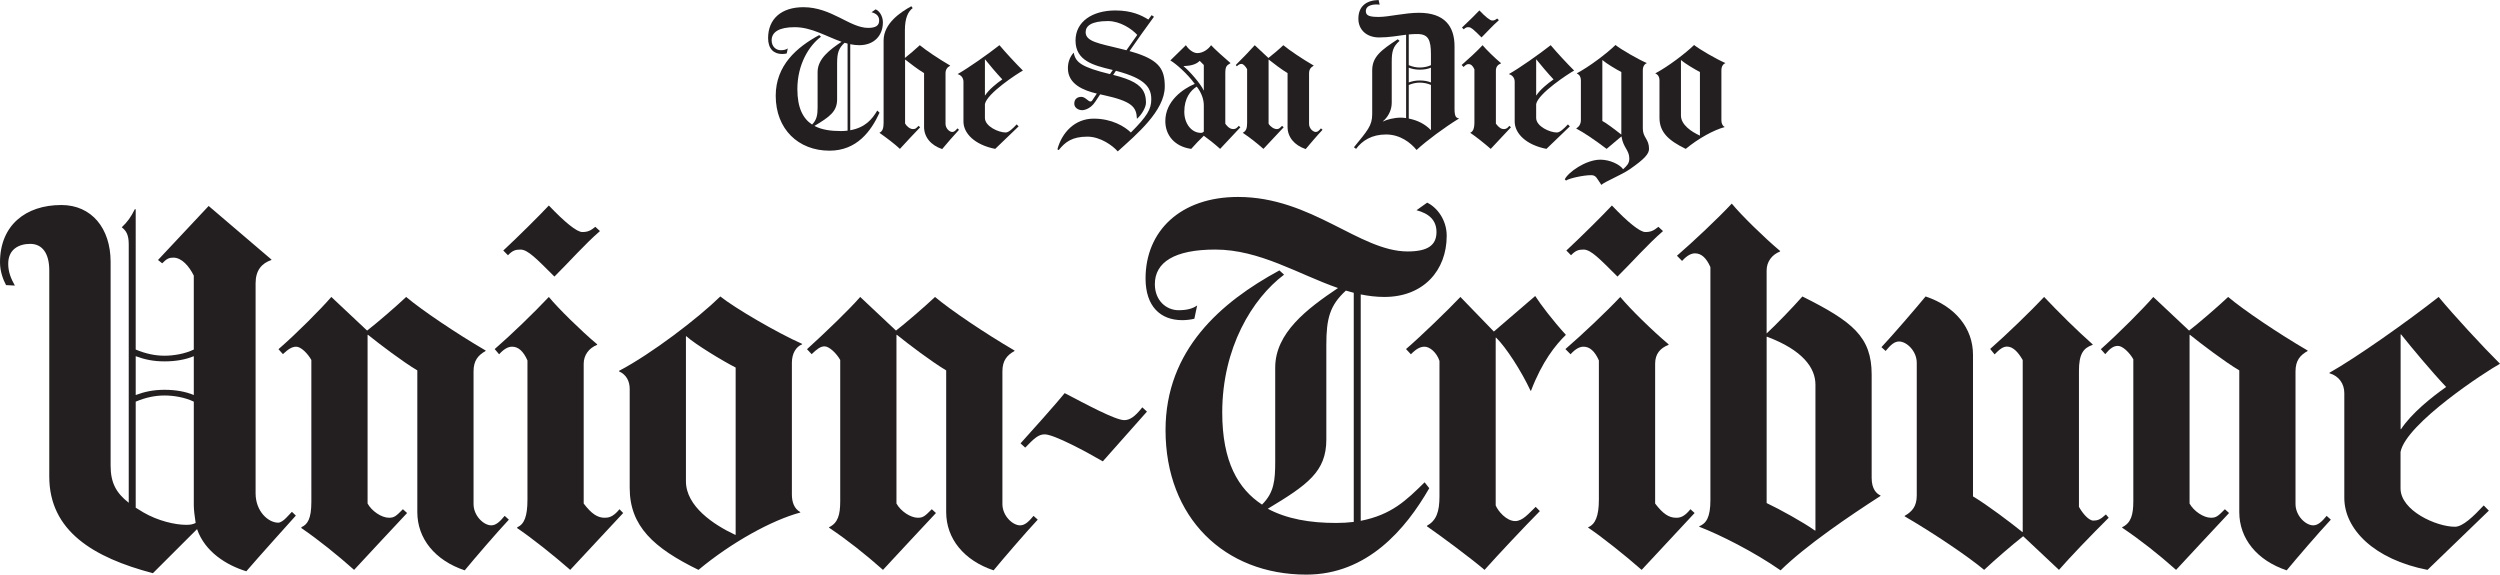
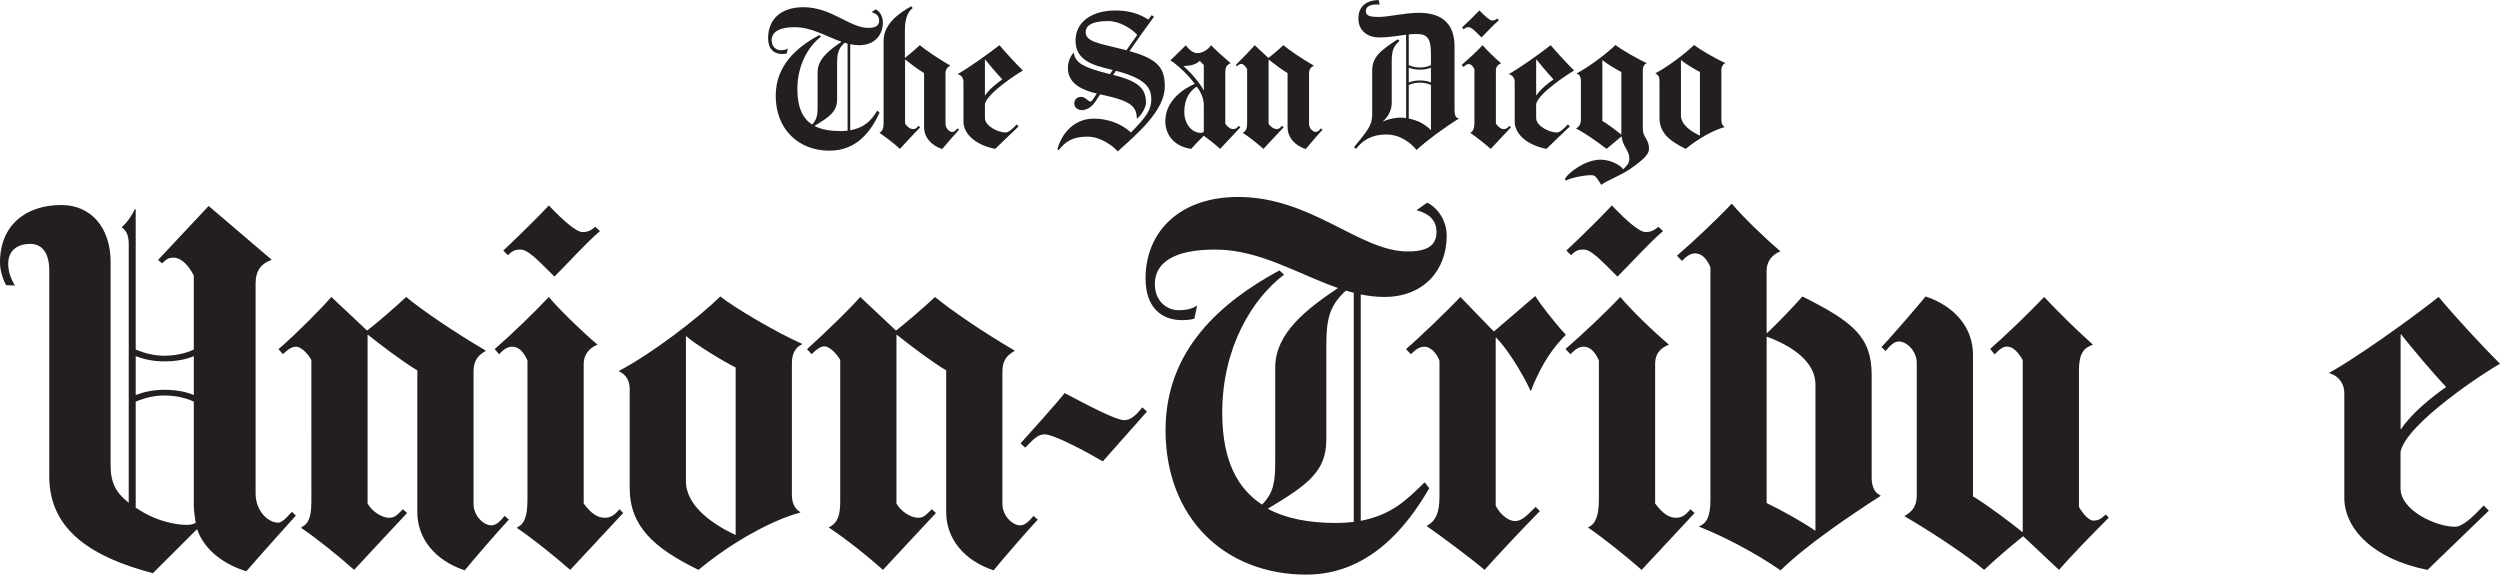
<svg xmlns="http://www.w3.org/2000/svg" xmlns:ns1="http://www.inkscape.org/namespaces/inkscape" xmlns:ns2="http://sodipodi.sourceforge.net/DTD/sodipodi-0.dtd" width="192.366mm" height="44.215mm" viewBox="0 0 681.612 156.668" id="svg2" version="1.1" ns1:version="0.91 r13725" ns2:docname="The San Diego Union-Tribune.svg">
  <title id="title8461">The San Diego Union-Tribune</title>
  <defs id="defs4">
    <clipPath id="clipPath3350" clipPathUnits="userSpaceOnUse">
      <path ns1:connector-curvature="0" id="path3352" d="m 0,0 782.986,0 0,1625.51 L 0,1625.51 0,0 Z" />
    </clipPath>
    <clipPath id="clipPath3358" clipPathUnits="userSpaceOnUse">
      <path ns1:connector-curvature="0" id="path3360" d="m 0,0 782.986,0 0,1625.51 L 0,1625.51 0,0 Z" />
    </clipPath>
    <clipPath id="clipPath3366" clipPathUnits="userSpaceOnUse">
      <path style="clip-rule:evenodd" ns1:connector-curvature="0" id="path3368" d="m 0,-0.001 0,1661.512 782.987,0 0,-1661.512 -782.987,0 z" />
    </clipPath>
    <clipPath id="clipPath3454" clipPathUnits="userSpaceOnUse">
-       <path ns1:connector-curvature="0" id="path3456" d="m 31.492,1582.476 42.545,0 0,-28.266 -42.545,0 0,28.266 z" />
-     </clipPath>
+       </clipPath>
    <clipPath id="clipPath3526" clipPathUnits="userSpaceOnUse">
      <path ns1:connector-curvature="0" id="path3528" d="m 31.492,86.007 60.007,0 0,-42.749 -60.007,0 0,42.749 z" />
    </clipPath>
    <clipPath id="clipPath3628" clipPathUnits="userSpaceOnUse">
      <path ns1:connector-curvature="0" id="path3630" d="m 641.461,44.68 110.038,0 0,42.5 -110.038,0 0,-42.5 z" />
    </clipPath>
    <clipPath id="clipPath3640" clipPathUnits="userSpaceOnUse">
      <path ns1:connector-curvature="0" id="path3642" d="m 643.358,87.851 106.891,0 0,-44.31 -106.891,0 0,44.31 z" />
    </clipPath>
    <clipPath id="clipPath3734" clipPathUnits="userSpaceOnUse">
      <path ns1:connector-curvature="0" id="path3736" d="m 165.442,1402.874 81.308,0 0,-106.682 -81.308,0 0,106.682 z" />
    </clipPath>
    <clipPath id="clipPath4038" clipPathUnits="userSpaceOnUse">
      <path ns1:connector-curvature="0" id="path4040" d="m 397.475,371.22 284.19,0 0,-213.963 -284.19,0 0,213.963 z" />
    </clipPath>
    <clipPath id="clipPath4108" clipPathUnits="userSpaceOnUse">
-       <path style="clip-rule:evenodd" ns1:connector-curvature="0" id="path4110" d="m 31.493,245.867 0,68.563 59.776,0 0,-57.106 c 0,-6.328 -5.129,-11.457 -11.457,-11.457 l -48.319,0" />
-     </clipPath>
+       </clipPath>
    <clipPath id="clipPath4116" clipPathUnits="userSpaceOnUse">
      <path ns1:connector-curvature="0" id="path4118" d="m 31.493,314.43 59.776,0 0,-68.563 -59.776,0 0,68.563 z" />
    </clipPath>
    <clipPath id="clipPath4130" clipPathUnits="userSpaceOnUse">
      <path ns1:connector-curvature="0" id="path4132" d="m 31.493,245.687 0.498,0 0,68.743 -0.498,0 0,-68.743 z m 0,68.245 59.776,0 0,0.498 -59.776,0 0,-0.498 z m 59.278,-56.788 0.498,0 0,57.286 -0.498,0 0,-57.286 z m 0.249,0 0.249,0 c 0,-6.301 -5.155,-11.457 -11.457,-11.457 l 0,0.498 c 6.079,0 10.959,4.881 10.959,10.959 l 0.249,0 z m -59.527,-11.457 48.319,0 0,0.498 -48.319,0 0,-0.498 z" />
    </clipPath>
    <clipPath id="clipPath4294" clipPathUnits="userSpaceOnUse">
      <path ns1:connector-curvature="0" id="path4296" d="m 165.443,1081.076 459.086,0 0,-299.147 -459.086,0 0,299.147 z" />
    </clipPath>
    <clipPath id="clipPath4322" clipPathUnits="userSpaceOnUse">
      <path ns1:connector-curvature="0" id="path4324" d="m 165.443,740.344 459.087,0 0,-299.148 -459.087,0 0,299.148 z" />
    </clipPath>
  </defs>
  <ns2:namedview id="base" pagecolor="#ffffff" bordercolor="#666666" borderopacity="1.0" ns1:pageopacity="0.0" ns1:pageshadow="2" ns1:zoom="1.7766696" ns1:cx="340.80618" ns1:cy="78.333835" ns1:document-units="px" ns1:current-layer="layer1" showgrid="false" fit-margin-top="0" fit-margin-left="0" fit-margin-right="0" fit-margin-bottom="0" ns1:window-width="1366" ns1:window-height="705" ns1:window-x="-8" ns1:window-y="-8" ns1:window-maximized="0" />
  <g ns1:label="Layer 1" ns1:groupmode="layer" id="layer1" transform="translate(-30.548,430.964)">
-     <path ns1:connector-curvature="0" id="path3408" style="fill:#231f20;fill-opacity:1;fill-rule:nonzero;stroke:none" d="m 666.039,-289.283 c -3.362,3.598 -9.281,10.481 -12.039,13.821 -8.104,-2.711 -12.922,-8.655 -12.922,-15.889 l 0,-38.627 c -3.925,-2.326 -10.389,-7.232 -13.43,-9.69 l -0.126,0 0,45.992 c 1.14,2.067 3.8,3.873 5.827,3.873 1.394,0 1.899,-0.385 3.804,-2.325 l 1.136,1.034 c -3.925,4.136 -10.905,11.734 -14.445,15.504 -4.939,-4.391 -9.883,-8.266 -14.697,-11.496 l 0,-0.131 c 2.408,-1.163 3.041,-3.356 3.041,-7.104 l 0,-38.694 c -1.014,-1.806 -2.917,-3.645 -4.186,-3.645 -1.14,0 -2.079,0.58 -3.471,2.25 l -1.2,-1.349 c 5.178,-4.633 11.391,-10.885 14.307,-14.242 l 9.755,9.171 c 2.506,-1.931 7.83,-6.501 10.644,-9.171 4.308,3.618 13.684,9.949 21.669,14.598 l 0,0.131 c -2.03,1.159 -3.296,2.581 -3.296,5.554 l 0,36.175 c 0,3.225 2.79,5.811 4.815,5.811 1.266,0 2.283,-0.905 3.676,-2.584 l 1.139,1.034" />
    <path ns1:connector-curvature="0" id="path3412" style="fill:#231f20;fill-opacity:1;fill-rule:nonzero;stroke:none" d="m 605.475,-289.803 c -4.817,4.781 -10.646,10.855 -13.56,14.213 l -9.756,-9.172 c -2.505,1.93 -7.829,6.503 -10.643,9.172 -4.309,-3.615 -13.686,-9.946 -21.669,-14.598 l 0,-0.129 c 2.029,-1.165 3.295,-2.583 3.295,-5.558 l 0,-36.169 c 0,-3.23 -2.784,-5.814 -4.816,-5.814 -1.265,0 -2.279,0.902 -3.671,2.584 l -1.141,-1.034 c 3.362,-3.601 9.279,-10.484 12.036,-13.826 8.11,2.714 12.925,8.659 12.925,15.893 l 0,38.624 c 3.929,2.328 10.39,7.236 13.431,9.693 l 0.125,0 0,-46.875 c -1.231,-2.123 -2.62,-3.667 -4.261,-3.667 -1.136,0 -2.02,0.709 -3.41,2.124 l -1.198,-1.481 c 4.545,-3.987 11.169,-10.411 14.706,-14.178 4.293,4.525 8.71,8.901 13.231,12.928 l 0,0.131 c -2.565,0.863 -3.736,2.533 -3.736,7.104 l 0,37.066 c 1.012,1.81 2.661,3.746 3.926,3.746 1.143,0 1.903,-0.256 3.422,-1.679 l 0.762,0.902 z m -121.516,-78.16 c -4.308,3.748 -8.234,8.271 -12.416,12.404 -4.815,-4.78 -7.221,-7.362 -9.25,-7.362 -1.395,0 -2.155,0.258 -3.419,1.549 l -1.269,-1.291 c 4.055,-3.746 10.264,-9.949 12.419,-12.273 4.305,4.521 7.601,7.235 9.121,7.235 1.521,0 2.281,-0.389 3.549,-1.421 l 1.265,1.16" />
    <path ns1:connector-curvature="0" id="path3416" style="fill:#231f20;fill-opacity:1;fill-rule:nonzero;stroke:none" d="m 492.574,-291.094 -14.441,15.505 c -4.564,-4.006 -10.898,-9.045 -14.57,-11.498 l 0,-0.131 c 1.897,-0.774 2.911,-2.97 2.911,-7.491 l 0,-37.981 c -1.139,-2.583 -2.534,-3.748 -4.181,-3.748 -0.887,0 -2.026,0.389 -3.547,2.067 l -1.396,-1.421 c 4.461,-3.849 10.981,-9.981 14.955,-14.21 2.533,3.099 8.866,9.301 13.176,12.919 l 0,0.129 c -2.281,0.905 -3.67,2.454 -3.67,5.166 l 0,38.112 c 2.149,2.841 3.799,3.873 5.699,3.873 1.012,0 2.154,-0.126 3.928,-2.325 l 1.137,1.034" />
    <path ns1:connector-curvature="0" id="path3420" style="fill:#231f20;fill-opacity:1;fill-rule:nonzero;stroke:none" d="m 457.477,-339.668 c -2.786,2.714 -6.461,7.235 -9.504,15.244 l -0.125,0 c -2.535,-5.424 -6.716,-11.884 -9.377,-14.47 l -0.128,0 0,45.735 c 0.636,1.551 2.916,4.264 5.325,4.264 2.015,0 3.675,-2.067 5.574,-3.877 l 1.139,1.165 c -4.126,4.147 -11.631,12.152 -15.08,16.017 -3.769,-3.211 -11.672,-9.085 -15.71,-11.883 l 0,-0.134 c 2.538,-1.42 3.421,-3.744 3.421,-8.01 l 0,-36.946 c -0.76,-2.324 -2.66,-3.875 -4.056,-3.875 -1.145,0 -2.214,0.516 -3.734,2.067 l -1.331,-1.421 c 3.974,-3.409 11.322,-10.516 14.824,-14.21 l 9.125,9.43 11.274,-9.69 c 1.395,2.197 4.816,6.72 8.364,10.594 z m -114.219,20.927 c -3.8,4.264 -8.238,9.301 -12.036,13.565 -4.438,-2.585 -13.305,-7.362 -15.84,-7.362 -1.772,0 -2.914,1.163 -5.32,3.618 l -1.269,-1.163 c 2.154,-2.326 10.518,-11.756 12.035,-13.696 5.704,2.969 13.812,7.362 16.223,7.362 1.519,0 2.915,-0.901 4.94,-3.485 l 1.268,1.161" />
    <path ns1:connector-curvature="0" id="path3424" style="fill:#231f20;fill-opacity:1;fill-rule:nonzero;stroke:none" d="m 313.481,-289.283 c -3.364,3.598 -9.28,10.481 -12.036,13.821 -8.109,-2.711 -12.925,-8.655 -12.925,-15.889 l 0,-38.627 c -3.926,-2.326 -10.389,-7.232 -13.429,-9.69 l -0.128,0 0,45.992 c 1.14,2.067 3.801,3.873 5.83,3.873 1.394,0 1.9,-0.385 3.8,-2.325 l 1.139,1.034 c -3.926,4.136 -10.908,11.734 -14.443,15.504 -4.944,-4.391 -9.883,-8.266 -14.699,-11.496 l 0,-0.131 c 2.408,-1.163 3.041,-3.356 3.041,-7.104 l 0,-38.498 c -1.012,-1.81 -2.994,-3.712 -4.261,-3.712 -1.14,0 -2.014,0.704 -3.535,2.121 l -1.264,-1.349 c 5.051,-4.569 11.594,-10.885 14.508,-14.242 l 9.759,9.171 c 2.504,-1.931 7.825,-6.501 10.641,-9.171 4.308,3.618 13.684,9.949 21.668,14.598 l 0,0.131 c -2.029,1.159 -3.295,2.581 -3.295,5.554 l 0,36.175 c 0,3.225 2.786,5.811 4.814,5.811 1.27,0 2.281,-0.905 3.675,-2.584 l 1.14,1.034 z m -119.359,-78.68 c -4.308,3.748 -8.235,8.271 -12.416,12.404 -4.816,-4.78 -7.223,-7.362 -9.249,-7.362 -1.395,0 -2.155,0.258 -3.421,1.549 l -1.269,-1.291 c 4.055,-3.746 10.265,-9.949 12.419,-12.273 4.306,4.521 7.601,7.235 9.121,7.235 1.521,0 2.281,-0.389 3.547,-1.421 l 1.268,1.16" />
    <path ns1:connector-curvature="0" id="path3428" style="fill:#231f20;fill-opacity:1;fill-rule:nonzero;stroke:none" d="m 200.457,-291.094 -14.444,15.505 c -4.561,-4.006 -10.769,-8.914 -14.443,-11.369 l 0,-0.26 c 1.9,-0.774 2.786,-2.97 2.786,-7.491 l 0,-37.981 c -1.14,-2.583 -2.535,-3.748 -4.181,-3.748 -0.887,0 -2.027,0.389 -3.549,2.067 l -1.205,-1.421 c 4.457,-3.849 10.789,-9.981 14.764,-14.21 2.534,3.099 8.869,9.301 13.176,12.919 l 0,0.129 c -2.28,0.905 -3.674,2.841 -3.674,5.166 l 0,38.112 c 2.154,2.841 3.8,3.873 5.701,3.873 1.012,0 2.28,-0.126 4.054,-2.325 l 1.014,1.034" />
    <path ns1:connector-curvature="0" id="path3432" style="fill:#231f20;fill-opacity:1;fill-rule:nonzero;stroke:none" d="m 169.288,-289.283 c -3.364,3.598 -9.284,10.481 -12.037,13.821 -8.11,-2.711 -12.924,-8.655 -12.924,-15.889 l 0,-38.627 c -3.929,-2.326 -10.389,-7.232 -13.431,-9.69 l -0.128,0 0,45.992 c 1.14,2.067 3.804,3.873 5.829,3.873 1.395,0 1.9,-0.385 3.801,-2.325 l 1.141,1.034 c -3.93,4.136 -10.906,11.734 -14.445,15.504 -4.655,-4.139 -9.818,-8.276 -14.366,-11.39 l 0,-0.255 c 1.64,-0.71 2.714,-2.255 2.711,-6.888 l -0.002,-38.696 c -1.012,-1.81 -2.85,-3.619 -4.116,-3.619 -1.14,0 -2.123,0.61 -3.643,2.027 l -1.199,-1.349 c 5.112,-4.44 11.491,-10.885 14.405,-14.242 l 9.756,9.171 c 2.507,-1.931 7.832,-6.501 10.644,-9.171 4.31,3.618 13.688,9.949 21.668,14.598 l 0,0.131 c -2.026,1.159 -3.292,2.581 -3.292,5.554 l 0,36.175 c 0,3.225 2.785,5.811 4.815,5.811 1.266,0 2.279,-0.905 3.674,-2.584 l 1.14,1.034 z m 542.872,-42.505 c -3.801,2.069 -25.594,16.276 -27.116,24.027 l 0,9.95 c 0,6.074 9.756,10.464 14.825,10.464 2.156,0 5.069,-2.841 7.857,-5.812 l 1.395,1.42 -16.724,16.149 c -14.575,-2.841 -22.684,-11.111 -22.684,-19.636 l 0,-28.552 c 0,-2.496 -1.393,-4.647 -4.056,-5.424 l 0,-0.13 c 7.353,-4.134 21.415,-14.081 29.776,-20.669 4.055,4.907 12.037,13.564 16.726,18.214 z m -14.678,6.33 c -3.926,-4.131 -9.629,-10.98 -12.29,-14.34 l -0.125,0 0,25.837 0.125,0 c 2.789,-4.264 8.236,-8.655 12.29,-11.498" />
    <path ns1:connector-curvature="0" id="path3436" style="fill:#231f20;fill-opacity:1;fill-rule:nonzero;stroke:none" d="m 543.26,-295.743 c -8.238,5.295 -20.274,13.439 -27.244,20.281 -7.223,-5.037 -16.473,-9.686 -22.175,-11.885 l 0,-0.128 c 1.903,-0.775 3.042,-2.46 3.042,-7.109 l 0,-63.56 c -1.14,-2.583 -2.534,-3.746 -4.181,-3.746 -0.887,0 -2.026,0.388 -3.545,2.067 l -1.394,-1.42 c 4.454,-3.849 10.976,-9.984 14.95,-14.213 2.533,3.101 8.867,9.301 13.176,12.919 l 0,0.13 c -2.284,0.904 -3.675,2.842 -3.675,5.168 l 0,17.185 c 2.534,-2.328 6.994,-6.954 9.756,-10.08 13.685,6.85 18.881,10.981 18.881,21.317 l 0,28.16 c 0,2.976 1.265,4.266 2.408,4.781 l 0,0.131 z m -17.74,9.432 0,-39.794 c 0,-4.612 -3.549,-9.43 -13.179,-13.047 l -0.126,0 0,45.345 c 3.549,1.679 9.883,5.169 13.178,7.496 l 0.128,0 z m -100.536,-80.36 c 0,9.432 -6.33,16.669 -16.979,16.669 -2.185,0 -4.334,-0.256 -6.463,-0.691 l 0,61.734 c 8.463,-1.689 12.375,-5.553 17.426,-10.506 l 1.26,1.607 c -6.436,11.199 -16.914,23.561 -33.51,23.561 -22.305,0 -38.392,-15.506 -38.392,-39.404 0,-21.834 15.079,-34.88 31.045,-43.538 l 1.266,1.164 c -8.744,6.588 -16.854,20.025 -16.854,37.594 0,13.46 4.385,20.85 10.849,25.091 3.292,-3.271 3.596,-6.556 3.596,-11.786 l 0,-25.578 c 0,-9.446 8.678,-16.02 17.12,-21.681 -10.796,-3.744 -21.341,-10.488 -33.466,-10.488 -11.156,0 -16.47,3.486 -16.47,9.43 0,4.524 3.165,7.107 6.461,7.107 2.154,0 3.8,-0.388 5.069,-1.294 l -0.761,3.618 c -1.014,0.259 -2.279,0.389 -3.294,0.389 -5.955,0 -10.011,-3.748 -10.011,-11.37 0,-12.921 9.504,-22.223 25.219,-22.223 20.093,0 33.129,14.859 46.245,14.859 5.45,0 7.857,-1.679 7.857,-5.296 0,-3.23 -2.029,-5.039 -5.449,-5.945 l 2.914,-2.067 c 2.66,1.292 5.321,4.652 5.321,9.044 z m -25.341,78.002 0,-62.465 c -0.718,-0.182 -1.433,-0.385 -2.146,-0.601 -4.369,3.996 -5.33,7.614 -5.33,14.78 l 0,25.835 c 0,8.735 -5.099,12.331 -15.964,18.863 5.204,2.783 11.502,3.876 18.628,3.876 1.698,0 3.299,-0.099 4.812,-0.287 z m -150.401,-48.415 c -1.646,0.645 -2.79,2.451 -2.79,5.04 l 0,35.909 c 0,2.07 0.636,3.877 2.283,4.784 l 0,0.13 c -7.731,2.066 -18.754,8.137 -27.75,15.63 -12.164,-5.942 -18.753,-11.884 -18.753,-22.351 l 0,-26.996 c 0,-2.071 -0.887,-3.877 -2.914,-4.781 l 0,-0.129 c 8.869,-4.652 21.539,-14.341 27.622,-20.285 4.054,3.23 15.584,9.949 22.301,12.922 l 0,0.128 z m -18.121,51.935 0,-45.605 c -3.547,-1.81 -11.023,-6.33 -13.432,-8.526 l -0.124,0 0,39.532 c 0,6.848 7.603,11.883 13.43,14.599 l 0.126,0 z m -119.909,-5.244 c 0,0 -10.48,11.636 -13.508,15.188 -5.428,-1.671 -11.277,-5.295 -13.431,-11.498 l -12.036,12.018 c -16.22,-4.264 -28.256,-11.5 -28.256,-26.359 l 0,-56.195 c 0,-4.651 -1.9,-7.232 -5.195,-7.232 -3.04,0 -5.996,1.419 -5.996,5.424 0,2.325 0.801,4.134 1.814,5.944 l -2.406,-0.129 c -0.761,-1.421 -1.649,-3.679 -1.649,-6.204 0,-10.08 6.97,-15.631 16.727,-15.631 8.235,0 13.43,6.331 13.43,15.504 l 0,55.553 c 0,4.588 1.446,7.404 4.942,10.125 l 0,-70.457 c 0,-2.726 -0.761,-3.748 -1.901,-4.652 1.521,-1.42 2.534,-2.841 3.547,-4.907 l 0.254,0 0,38.24 c 2.788,1.163 5.321,1.681 7.856,1.681 2.534,0 5.574,-0.519 7.982,-1.681 l 0,-20.152 c -1.268,-2.584 -3.295,-4.91 -5.575,-4.91 -1.14,0 -1.775,0.258 -3.041,1.55 l -1.141,-0.905 13.811,-14.729 17.106,14.601 0,0.128 c -2.661,0.905 -4.309,2.842 -4.309,6.331 l 0,57.309 c 0,4.838 3.399,7.981 6.176,7.981 0.58,0 1.46,-0.579 2.147,-1.301 l 1.576,-1.66 1.074,1.029 z m -27.825,-32.87 0,-10.591 c -2.155,0.904 -4.816,1.42 -7.982,1.42 -3.042,0 -5.45,-0.516 -7.856,-1.42 l 0,10.591 c 2.406,-0.902 4.814,-1.423 7.856,-1.423 3.166,0 5.827,0.52 7.982,1.423 z m 0.506,34.881 c -0.254,-1.549 -0.506,-3.601 -0.506,-4.779 l 0,-28.294 c -2.409,-1.163 -5.449,-1.68 -7.982,-1.68 -2.535,0 -5.069,0.517 -7.856,1.68 l 0,28.915 c 0.665,0.43 1.381,0.865 2.154,1.317 3.854,2.231 8.49,3.356 11.658,3.356 1.012,0 1.774,-0.128 2.534,-0.516 z m 355.324,-137.085 c -1.647,1.424 -3.146,3.14 -4.741,4.711 -1.84,-1.816 -2.761,-2.799 -3.535,-2.799 -0.53,0 -0.821,0.101 -1.301,0.59 l -0.489,-0.489 c 1.551,-1.424 3.919,-3.78 4.742,-4.665 1.646,1.719 2.9,2.748 3.485,2.748 0.581,0 0.866,-0.145 1.355,-0.54 l 0.484,0.444" />
    <path ns1:connector-curvature="0" id="path3440" style="fill:#231f20;fill-opacity:1;fill-rule:nonzero;stroke:none" d="m 442.502,-396.26 -5.514,5.888 c -1.739,-1.521 -4.16,-3.434 -5.562,-4.366 l 0,-0.05 c 0.725,-0.292 1.114,-1.127 1.114,-2.846 l 0,-14.43 c -0.435,-0.983 -0.969,-1.424 -1.599,-1.424 -0.338,0 -0.772,0.147 -1.353,0.785 l -0.534,-0.539 c 1.699,-1.474 4.21,-3.78 5.71,-5.399 0.966,1.175 3.384,3.533 5.032,4.906 l 0,0.05 c -0.873,0.344 -1.404,0.932 -1.404,1.962 l 0,14.48 c 0.824,1.08 1.45,1.472 2.176,1.472 0.386,0 0.824,-0.049 1.5,-0.885 l 0.432,0.395 z m -51.374,0.688 c -1.31,1.373 -3.531,3.974 -4.595,5.253 -3.099,-1.034 -4.939,-3.29 -4.939,-6.039 l 0,-14.675 c -1.5,-0.884 -3.966,-2.749 -5.126,-3.683 l -0.049,0 0,17.474 c 0.438,0.785 1.451,1.472 2.225,1.472 0.532,0 0.726,-0.146 1.45,-0.885 l 0.438,0.395 c -1.5,1.571 -4.161,4.466 -5.516,5.888 -1.886,-1.667 -3.772,-3.14 -5.612,-4.366 l 0,-0.05 c 0.921,-0.44 1.163,-1.278 1.163,-2.699 l 0,-14.626 c -0.386,-0.689 -1.015,-1.424 -1.5,-1.424 -0.435,0 -0.724,0.099 -1.305,0.639 l -0.291,-0.344 c 1.837,-1.817 4.065,-4.124 5.176,-5.399 l 3.725,3.484 c 0.969,-0.736 3,-2.455 4.064,-3.484 1.644,1.371 5.225,3.777 8.275,5.545 l 0,0.049 c -0.775,0.443 -1.258,0.983 -1.258,2.111 l 0,13.744 c 0,1.225 1.062,2.209 1.835,2.209 0.485,0 0.873,-0.344 1.403,-0.984 l 0.439,0.395 z m -99.109,0 c -1.285,1.365 -3.544,3.981 -4.595,5.253 -3.098,-1.034 -4.935,-3.29 -4.935,-6.039 l 0,-14.675 c -1.501,-0.884 -3.969,-2.749 -5.128,-3.683 l -0.05,0 0,17.425 c 0.436,0.784 1.355,1.521 2.127,1.521 0.679,0 0.824,-0.146 1.549,-0.885 l 0.436,0.395 c -1.5,1.521 -4.112,4.366 -5.516,5.888 -1.4,-1.324 -3.675,-3.04 -5.561,-4.366 l 0,-0.05 c 0.87,-0.391 1.111,-1.325 1.111,-2.749 l 0,-22.381 c 0,-4.671 4.609,-7.725 7.559,-9.345 l 0.375,0.51 c -1.304,0.955 -2.127,2.797 -2.127,6.036 l 0,7.56 c 0.956,-0.735 2.989,-2.471 4.064,-3.484 1.644,1.371 5.225,3.777 8.271,5.545 l 0,0.049 c -0.774,0.443 -1.258,0.983 -1.258,2.111 l 0,13.744 c 0,1.225 1.065,2.209 1.839,2.209 0.484,0 0.871,-0.344 1.404,-0.984 l 0.435,0.395 z m 208.926,-18.163 c -0.629,0.246 -1.066,0.932 -1.066,1.916 l 0,13.644 c 0,0.786 0.244,1.472 0.873,1.816 l 0,0.049 c -2.954,0.786 -7.159,3.094 -10.595,5.938 -4.645,-2.255 -7.16,-4.515 -7.16,-8.49 l 0,-10.258 c 0,-0.785 -0.336,-1.472 -1.111,-1.816 l 0,-0.049 c 3.384,-1.768 8.223,-5.449 10.546,-7.706 1.546,1.225 5.95,3.78 8.514,4.909 l 0,0.048 z m -6.918,19.733 0,-17.328 c -1.359,-0.685 -4.209,-2.405 -5.131,-3.239 l -0.045,0 0,15.07 c 0,2.6 2.902,4.466 5.126,5.496 l 0.05,0" />
    <path ns1:connector-curvature="0" id="path3444" style="fill:#231f20;fill-opacity:1;fill-rule:nonzero;stroke:none" d="m 480.145,-390.373 c 0,1.325 -1.155,2.708 -5.176,5.501 -2.419,1.674 -6.809,3.384 -7.824,4.317 -1.258,-1.816 -1.419,-2.651 -2.77,-2.651 -2.18,0 -6.084,0.884 -6.857,1.472 l -0.339,-0.344 c 0.87,-1.865 5.692,-5.35 9.707,-5.35 2.564,0 5.274,1.278 6.194,2.603 1.015,-0.932 1.69,-1.571 1.69,-2.896 0,-2.355 -1.643,-2.897 -2.127,-6.037 l -0.046,0 c -0.969,0.784 -3,2.551 -4.015,3.385 -3.291,-2.501 -6.239,-4.465 -8.274,-5.545 l 0,-0.05 c 0.629,-0.343 1.26,-1.08 1.26,-2.256 l 0,-10.896 c 0,-0.785 -0.343,-1.472 -1.114,-1.816 l 0,-0.049 c 3.382,-1.768 8.221,-5.449 10.546,-7.706 1.549,1.225 5.947,3.78 8.514,4.909 l 0,0.048 c -0.629,0.246 -1.062,0.932 -1.062,1.916 l 0,15.901 c 0,2.504 1.694,2.797 1.694,5.545 z m -7.549,-3.926 0,-17.031 c -1.353,-0.685 -4.21,-2.405 -5.126,-3.239 l -0.051,0 0,16.59 c 0.968,0.491 3.095,2.061 5.13,3.68 l 0.048,0" />
    <path ns1:connector-curvature="0" id="path3448" style="fill:#231f20;fill-opacity:1;fill-rule:nonzero;stroke:none" d="m 459.728,-411.723 c -1.451,0.786 -9.771,6.184 -10.354,9.133 l 0,3.776 c 0,2.311 3.726,3.976 5.657,3.976 0.821,0 1.936,-1.08 3.001,-2.209 l 0.53,0.539 -6.384,6.135 c -5.562,-1.079 -8.658,-4.219 -8.658,-7.46 l 0,-10.848 c 0,-0.935 -0.534,-1.765 -1.552,-2.06 l 0,-0.05 c 2.808,-1.569 8.18,-5.349 11.371,-7.851 1.55,1.865 4.594,5.152 6.388,6.919 z m -5.612,2.405 c -1.499,-1.569 -3.676,-4.171 -4.696,-5.446 l -0.045,0 0,9.818 0.045,0 c 1.067,-1.623 3.147,-3.292 4.696,-4.371 z m -25.835,10.7 c -3.822,2.357 -8.706,5.941 -11.515,8.543 -1.595,-1.965 -4.449,-4.223 -8.322,-4.223 -3.915,0 -6.479,1.67 -8.171,3.925 l -0.583,-0.44 c 3.676,-4.515 4.981,-5.889 4.981,-8.982 l 0,-11.976 c 0,-3.739 2.47,-5.548 6.969,-8.492 l 0.481,0.443 c -1.789,1.571 -2.124,2.895 -2.124,5.695 l 0,11.19 c 0,2.209 -1.161,4.025 -2.419,5.055 l 0,0.049 c 1.056,-0.504 2.92,-1.05 4.931,-1.06 0.46,0 0.934,0.069 1.404,0.122 l 0,-22.726 c -2.236,0.274 -4.611,0.743 -7.354,0.743 -3.385,0 -5.66,-2.061 -5.66,-5.103 0,-3.34 2.081,-5.008 5.516,-5.107 l 0.291,1.278 c -1.404,-0.198 -3.775,0 -3.775,1.768 0,1.275 1.111,1.57 3.581,1.57 2.61,0 7.11,-1.131 10.884,-1.131 7.157,0 9.723,3.83 9.723,9.131 l 0,17.032 c 0,2.159 0.436,2.502 1.161,2.601 l 0,0.098 z m -7.595,-14.578 0,-2.944 c 0,-3.976 -0.725,-5.546 -3.725,-5.546 -0.849,0 -1.613,0.04 -2.324,0.109 l 0,8.381 c 1.065,0.443 2.038,0.639 3.001,0.639 0.964,0 2.13,-0.196 3.047,-0.639 z m 0,4.713 0,-4.024 c -0.824,0.343 -1.837,0.54 -3.047,0.54 -1.161,0 -2.08,-0.198 -3.001,-0.54 l 0,4.024 c 0.921,-0.343 1.84,-0.54 3.001,-0.54 1.21,0 2.224,0.198 3.047,0.54 z m 0,12.957 0,-12.271 c -0.917,-0.443 -2.084,-0.636 -3.047,-0.636 -0.964,0 -1.936,0.194 -3.001,0.636 l 0,9.154 c 2.542,0.517 4.446,1.541 6.001,3.118 l 0.048,0 z m -51.959,-0.735 c -5.128,5.447 -5.515,5.888 -5.515,5.888 -1.403,-1.274 -3.388,-2.844 -4.45,-3.581 -1.452,1.374 -1.985,2.013 -3.436,3.581 -4.401,-0.589 -7.061,-3.631 -7.061,-7.558 0,-5.497 4.836,-8.835 8.029,-10.161 -2.129,-2.894 -5.077,-5.446 -6.626,-6.38 l 0,-0.048 4.209,-4.122 c 0.725,1.175 2.03,2.158 3.095,2.158 1.549,0 2.999,-1.03 3.772,-2.158 0.87,0.98 3.822,3.631 5.275,4.859 l 0,0.048 c -1.016,0.639 -1.401,0.786 -1.401,2.799 l 0,13.694 c 0.286,0.393 1.014,1.472 2.178,1.472 0.675,0 0.966,-0.296 1.496,-0.885 l 0.436,0.395 z m -9.965,-10.062 0,-6.92 -1.115,-1.129 c -1.21,1.226 -3.096,1.373 -4.401,1.423 l 0,0.05 c 1.55,1.226 4.692,4.808 5.465,6.576 l 0.051,0 z m 0,11.24 0,-7.116 c 0,-1.67 -0.631,-3.487 -1.936,-5.154 -1.692,1.079 -3.386,3.14 -3.386,6.87 0,3.24 1.984,5.744 4.499,5.744 0.29,0 0.531,-0.05 0.824,-0.344 z m -10.645,-12.27 c 0,6.576 -7.644,13.006 -12.82,17.67 -1.354,-1.571 -4.74,-4.026 -8.273,-4.026 -4.256,0 -6.095,1.522 -7.836,3.68 l -0.34,-0.242 c 1.259,-4.665 4.838,-8.346 9.871,-8.346 5.031,0 8.465,2.16 10.16,3.78 4.4,-4.418 5.56,-6.33 5.56,-9.031 0,-1.817 -0.388,-4.126 -4.546,-6.056 -1.294,-0.6 -2.959,-1.175 -5.088,-1.741 l -0.761,1.12 c 2.569,0.651 4.42,1.304 5.751,2.067 2.594,1.492 3.194,3.296 3.194,5.543 0,1.326 -1.305,3.388 -2.419,4.319 l -0.05,0 c -0.144,-3.19 -1.268,-4.735 -9.335,-6.479 l -0.69,-0.147 c -0.445,0.669 -0.885,1.325 -1.294,1.964 -1.502,2.351 -3.581,2.356 -3.581,2.356 -1.209,0 -2.176,-0.771 -2.176,-1.768 0,-1.276 0.823,-1.865 1.938,-1.865 1.055,0 1.846,1.269 2.465,1.269 0.176,0 0.336,-0.064 0.484,-0.286 l 1.254,-1.88 c -3.598,-0.848 -7.881,-2.533 -7.881,-6.905 0,-1.867 0.677,-3.241 1.548,-4.221 l 0.05,0 c 0.477,2.666 2.236,3.949 9.875,5.821 l 0.769,-1.127 -0.532,-0.129 c -4.655,-1.136 -9.63,-2.357 -9.63,-7.904 0,-5.204 4.646,-8.197 10.886,-8.197 4.354,0 7.064,1.276 8.973,2.484 l 0.896,-1.208 0.63,0.443 c -2.275,3.08 -4.48,6.214 -6.666,9.359 0.724,0.199 1.399,0.398 2.02,0.608 6.168,2.087 7.596,4.46 7.596,9.079 z m -7.505,-14.094 c -1.534,-1.7 -4.734,-3.774 -7.975,-3.774 -4.548,0 -6.095,1.325 -6.095,3.044 0,2.551 3.694,3.069 9.143,4.418 0.698,0.172 1.356,0.335 1.981,0.497 1.009,-1.449 2.001,-2.854 2.946,-4.185 z m -31.176,9.724 c -1.451,0.786 -9.773,6.184 -10.354,9.133 l 0,3.776 c 0,2.312 3.726,3.976 5.661,3.976 0.823,0 1.935,-1.08 2.998,-2.209 l 0.532,0.539 -6.385,6.135 c -5.564,-1.079 -8.659,-4.219 -8.659,-7.46 l 0,-10.848 c 0,-0.949 -0.535,-1.765 -1.548,-2.06 l 0,-0.05 c 2.806,-1.569 8.174,-5.349 11.367,-7.851 1.548,1.865 4.596,5.152 6.386,6.919 z m -5.612,2.405 c -1.499,-1.569 -3.676,-4.171 -4.694,-5.446 l -0.048,0 0,9.818 0.048,0 c 1.064,-1.623 3.145,-3.292 4.694,-4.371 z m -32.559,-15.557 c 0,3.583 -2.37,6.234 -6.435,6.234 -0.835,0 -1.655,-0.098 -2.467,-0.265 l 0,23.456 c 4.044,-0.738 5.911,-2.909 7.37,-5.372 l 0.614,0.586 c -2.316,5.051 -6.183,10.355 -13.644,10.355 -8.515,0 -14.66,-5.889 -14.66,-14.969 0,-8.295 5.759,-13.254 11.855,-16.544 l 0.484,0.443 c -3.339,2.505 -6.436,7.61 -6.436,14.286 0,5.112 1.545,8.043 4.013,9.655 1.254,-1.241 1.504,-2.614 1.504,-4.6 l 0,-9.72 c 0,-3.587 3.312,-6.086 6.536,-8.238 -4.124,-1.421 -8.149,-3.985 -12.777,-3.985 -4.259,0 -6.29,1.326 -6.29,3.585 0,1.718 1.211,2.697 2.467,2.697 0.825,0 1.452,-0.146 1.935,-0.489 l -0.291,1.375 c -0.386,0.098 -0.868,0.146 -1.256,0.146 -2.275,0 -3.821,-1.423 -3.821,-4.32 0,-5.255 3.624,-8.441 9.627,-8.441 7.675,0 12.646,5.643 17.657,5.643 2.08,0 2.999,-0.635 2.999,-2.013 0,-1.225 -0.774,-1.913 -2.08,-2.256 l 1.114,-0.785 c 1.016,0.39 1.984,1.865 1.984,3.535 z m -9.629,29.536 0,-23.734 c -0.274,-0.068 -0.546,-0.145 -0.819,-0.228 -1.667,1.518 -2.036,2.893 -2.036,5.615 l 0,9.816 c 0,3.319 -2.03,4.759 -6.178,7.241 1.989,1.056 4.474,1.397 7.196,1.397 0.646,0 1.259,-0.037 1.836,-0.109" />
  </g>
</svg>